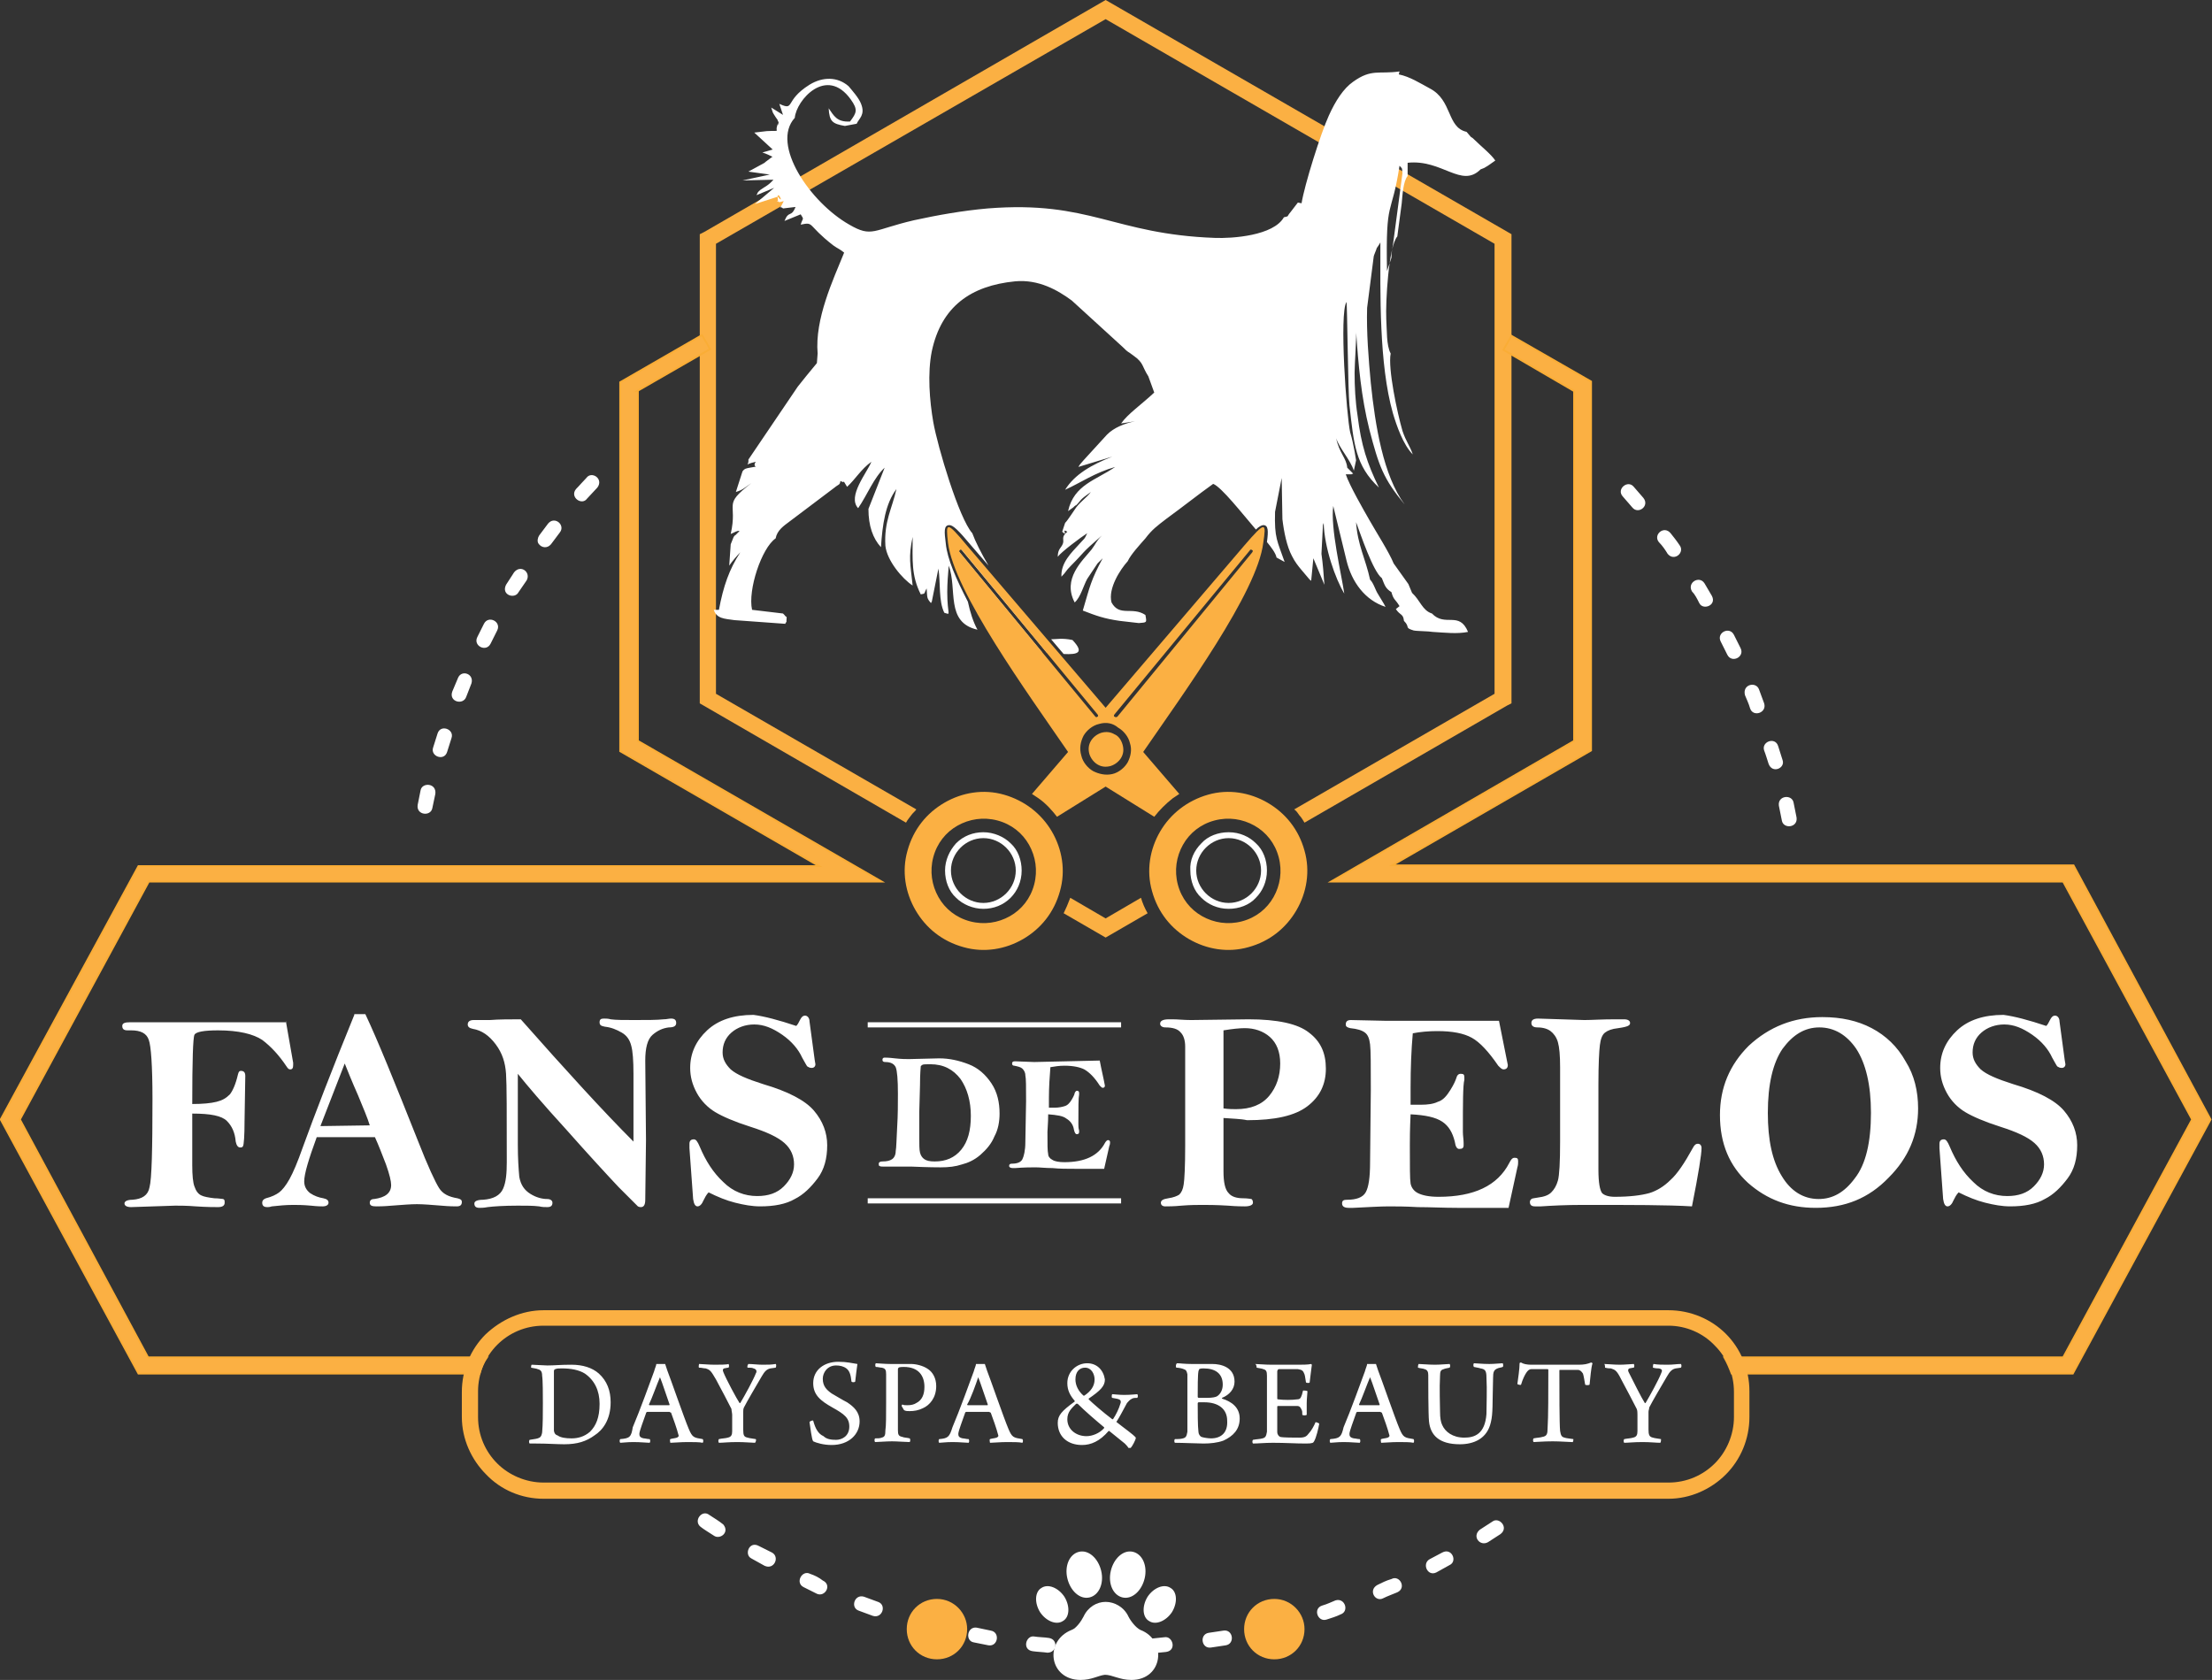
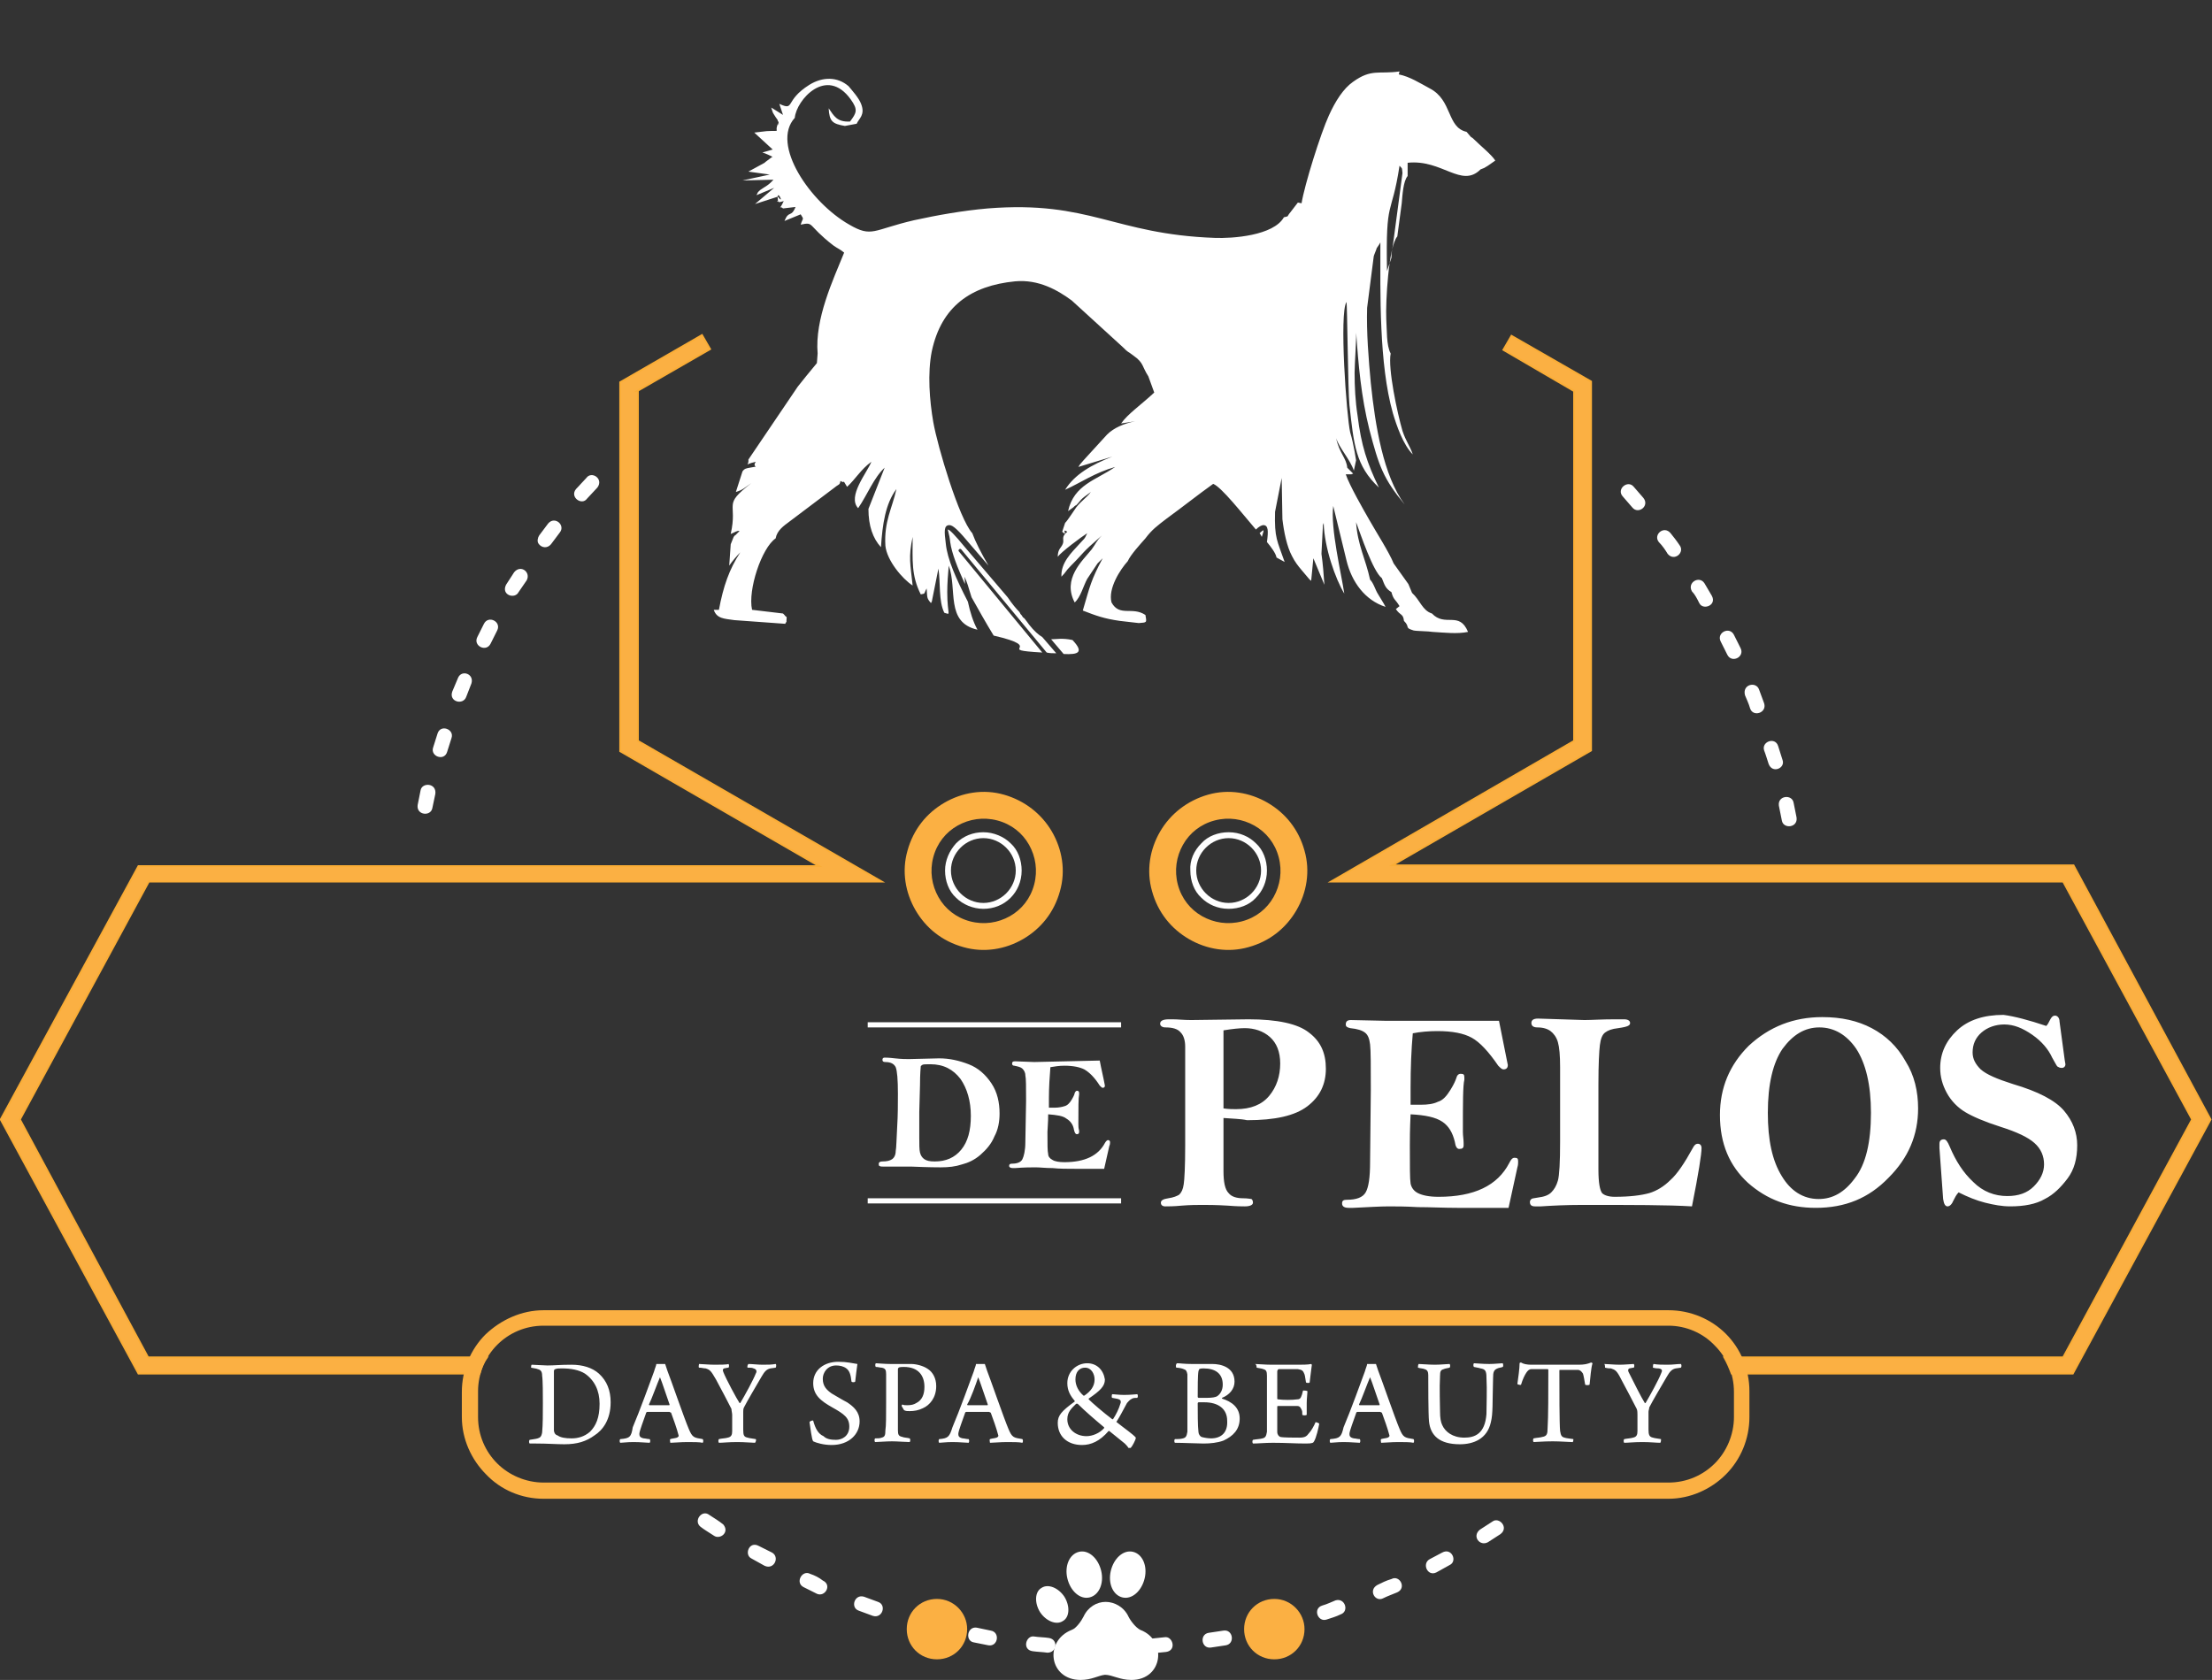
<svg xmlns="http://www.w3.org/2000/svg" version="1.1" id="Capa_1" x="0px" y="0px" viewBox="0 0 300.3 228.1" style="enable-background:new 0 0 300.3 228.1;" xml:space="preserve">
  <rect x="0" y="0" width="300.3" height="228.1" fill="#333333" stroke="none" />
  <style type="text/css">
	.st0{fill-rule:evenodd;clip-rule:evenodd;}
	.st1{fill-rule:evenodd;clip-rule:evenodd;fill:#FBB043;}
	.st2{fill-rule:evenodd;clip-rule:evenodd;fill:#FBB043;stroke:#FAAD36;stroke-width:0.561;stroke-miterlimit:22.926;}
	.st3{fill-rule:evenodd;clip-rule:evenodd;fill:#FFFFFF;}
	.st4{fill:#FFFFFF;}
	.st5{fill-rule:evenodd;clip-rule:evenodd;fill:#FBB043;stroke:#FAAD36;stroke-width:0.281;stroke-miterlimit:22.926;}
	.st6{fill-rule:evenodd;clip-rule:evenodd;fill:#FBB043;stroke:#FAAD36;stroke-width:0.21;stroke-miterlimit:22.926;}
	.st7{fill-rule:evenodd;clip-rule:evenodd;fill:#FBB043;stroke:#FAAD36;stroke-width:0.251;stroke-miterlimit:22.926;}
</style>
  <g>
-     <path class="st1" d="M150.1,127.3l-5.7-3.3c0.3-0.6,0.6-1.3,0.9-2.1l4.8,2.8l4.8-2.8c0.2,0.7,0.5,1.4,0.9,2.1L150.1,127.3   L150.1,127.3z M123,111.7L95,95.5V31.8l0.6-0.3L150.1,0l55.1,31.8v63.7l-0.6,0.3l-27.5,15.9c-0.2-0.3-0.4-0.7-0.7-1   c-0.2-0.3-0.4-0.6-0.7-0.8l27.2-15.7V33.1L150.1,2.6L97.2,33.1v61.1l27.2,15.7c-0.2,0.3-0.5,0.5-0.7,0.8   C123.5,111,123.2,111.3,123,111.7z" />
    <path class="st7" d="M281.5,117.5H189l27-15.6V51.8l-10.8-6.2l-1.1,1.9l9.6,5.6v47.5l-33,19.1h99.4l17.5,32.3l-17.5,32.3h-46   c0.4,0.7,0.7,1.4,1,2.2h46.3l18.7-34.5L281.5,117.5L281.5,117.5z M86.5,53.1l9.9-5.7l-1.1-1.9l-11.1,6.4v50.1l27,15.6H18.8L0.1,152   l18.7,34.5h46.3c0.2-0.8,0.5-1.5,1-2.2h-46L2.7,152l17.5-32.3h99.5l-33.1-19.1V53.1z" />
    <g>
      <path class="st3" d="M146.7,228.1c-4.3,0-5-5.3-1.2-6.8c0.6-0.2,1.3-1.2,1.6-1.8c0.6-1.3,1.8-2,3-2c1.2,0,2.5,0.7,3.1,2    c0.3,0.6,1,1.5,1.6,1.8c3.7,1.4,3.1,6.8-1.2,6.8c-1.6,0-2.6-0.7-3.6-0.7C149.1,227.5,148.2,228.1,146.7,228.1z" />
      <path class="st3" d="M146.5,210.7c1.3-0.3,2.6,0.9,3,2.6c0.4,1.7-0.3,3.3-1.6,3.6c-1.3,0.3-2.6-0.9-3-2.6    C144.5,212.6,145.2,211,146.5,210.7z" />
      <path class="st3" d="M153.8,210.7c-1.3-0.3-2.6,0.9-3,2.6c-0.4,1.7,0.3,3.3,1.6,3.6c1.3,0.3,2.6-0.9,3-2.6    C155.8,212.6,155.1,211,153.8,210.7z" />
      <path class="st3" d="M141.4,215.6c0.9-0.6,2.3,0,3.1,1.2c0.8,1.3,0.7,2.8-0.2,3.3c-0.9,0.6-2.3,0-3.1-1.2    C140.4,217.6,140.5,216.1,141.4,215.6z" />
-       <path class="st3" d="M158.9,215.6c-0.9-0.6-2.3,0-3.1,1.2c-0.8,1.3-0.7,2.8,0.2,3.3c0.9,0.6,2.3,0,3.1-1.2    C159.9,217.6,159.8,216.1,158.9,215.6z" />
    </g>
    <path class="st3" d="M81.1,66.2c0.9-1.2-0.8-2.3-1.5-1.3c-0.5,0.5-0.9,1-1.4,1.5c-0.9,1.1,0.8,2.3,1.5,1.3L81.1,66.2L81.1,66.2z    M76,72.3c0.8-1-0.7-2.3-1.6-1.2l-1.2,1.6c-0.2,0.3-0.3,0.8-0.1,1.1c0.4,0.6,1.2,0.7,1.7,0.1L76,72.3L76,72.3z M71.5,78.8   c0.6-1.1-0.8-2.2-1.7-1.1l-1.1,1.7c-0.7,1.4,1.2,2,1.7,1L71.5,78.8L71.5,78.8z M67.5,85.6c0.6-1.2-1.2-2.1-1.8-0.9l-0.9,1.8   c-0.6,1.2,1.2,2.1,1.8,0.9L67.5,85.6L67.5,85.6z M64,92.8c0.4-1.3-1.3-1.9-1.8-0.8l-0.8,1.9c-0.5,1.4,1.5,1.9,1.9,0.7L64,92.8   L64,92.8z M61.3,100.2c0.4-1.2-1.5-1.9-1.9-0.6c-0.2,0.6-0.4,1.3-0.6,1.9c-0.4,1.2,1.5,1.9,1.9,0.6L61.3,100.2L61.3,100.2z    M59.1,107.8c0.2-1.5-1.8-1.6-2-0.5l-0.4,2c-0.2,1.4,1.8,1.6,2,0.4L59.1,107.8L59.1,107.8z M96.3,205.7c-1-0.8-2.2,0.8-1.2,1.6   c0.5,0.4,1.2,0.8,1.8,1.2c0.8,0.6,2.2-0.4,1.3-1.5C97.6,206.5,96.9,206.1,96.3,205.7L96.3,205.7z M103,209.9c-1.3-0.7-2,1.2-1,1.7   l1.8,1c1.3,0.6,2.1-1.2,1-1.8L103,209.9L103,209.9z M110,213.7c-1.1-0.6-2.1,1.2-0.9,1.8l1.8,0.9c1.1,0.5,2.1-1.2,0.8-1.8   C111.2,214.2,110.6,213.9,110,213.7L110,213.7z M117.3,216.8c-1.3-0.4-1.9,1.5-0.7,1.9c0.6,0.2,1.3,0.5,1.9,0.7   c1.3,0.4,1.9-1.5,0.7-1.9L117.3,216.8L117.3,216.8z M124.8,219.2c-1.1-0.4-1.9,1.5-0.5,1.9l2,0.5c1.1,0.4,1.9-1.5,0.5-1.9   L124.8,219.2L124.8,219.2z M132.6,221c-1.3-0.2-1.6,1.8-0.4,2l2,0.4c1.3,0.2,1.6-1.8,0.3-2L132.6,221L132.6,221z M140.4,222.2   c-1.1-0.2-1.7,1.8-0.2,2c0.7,0.1,1.3,0.1,2,0.2c1.3,0,1.5-1.8,0.2-2C141.8,222.3,141,222.3,140.4,222.2L140.4,222.2z M148.3,222.7   c-1.4,0-1.3,2,0,2l2,0c1.3,0,1.3-2,0-2L148.3,222.7L148.3,222.7z M156.2,222.5c-1.1,0-1.4,2,0.1,2l2-0.2c1.5-0.2,0.9-2.2-0.2-2   L156.2,222.5L156.2,222.5z M164.1,221.7c-1.3,0.2-1,2.2,0.3,2l2-0.3c1.3-0.2,1-2.2-0.3-2L164.1,221.7L164.1,221.7z M171.9,220.1   c-1.4,0.5-0.6,2.3,0.5,1.9l2-0.5c1.4-0.5,0.6-2.3-0.5-1.9L171.9,220.1L171.9,220.1z M179.5,218c-1.3,0.4-0.6,2.3,0.6,1.9   c0.6-0.2,1.3-0.4,1.9-0.7c1.2-0.4,0.6-2.3-0.7-1.9C180.8,217.5,180.2,217.8,179.5,218L179.5,218z M187,215.2   c-1.3,0.7-0.3,2.4,0.8,1.8c0.6-0.3,1.2-0.5,1.9-0.8c1.3-0.6,0.3-2.4-0.8-1.8C188.2,214.6,187.6,214.9,187,215.2L187,215.2z    M194.1,211.7c-1.1,0.6-0.3,2.4,0.9,1.8l1.8-1c1.1-0.5,0.3-2.4-1-1.7L194.1,211.7L194.1,211.7z M200.9,207.7   c-1.1,0.9,0,2.3,1.1,1.7c0.6-0.4,1.1-0.7,1.7-1.1c1.2-0.9-0.2-2.4-1.1-1.7C202,207,201.5,207.3,200.9,207.7L200.9,207.7z    M241.9,111.4c0.2,1.2,2.2,1,2-0.4l-0.4-2c-0.2-1.2-2.2-1-2,0.4L241.9,111.4L241.9,111.4z M240.1,103.7c0.5,1.4,2.3,0.6,1.9-0.5   c-0.2-0.6-0.4-1.3-0.6-1.9c-0.4-1.3-2.3-0.6-1.9,0.6C239.7,102.4,239.9,103.1,240.1,103.7L240.1,103.7z M237.6,96.2   c0.4,1.2,2.3,0.6,1.9-0.7l-0.7-1.9c-0.4-1.1-2.3-0.7-1.9,0.8C237.1,94.9,237.4,95.5,237.6,96.2L237.6,96.2z M234.5,88.9   c0.6,1.2,2.4,0.3,1.8-0.9c-0.3-0.6-0.6-1.2-0.9-1.8c-0.6-1.2-2.4-0.3-1.8,0.9L234.5,88.9L234.5,88.9z M230.7,81.9   c0.5,1,2.4,0.3,1.7-1l-1-1.7c-0.7-1.1-2.4-0.1-1.7,1.1C230.1,80.7,230.4,81.3,230.7,81.9L230.7,81.9z M226.4,75.2   c0.9,1.1,2.4-0.2,1.6-1.2c-0.4-0.6-0.8-1.1-1.2-1.6c-0.9-1.1-2.4,0.2-1.6,1.2C225.7,74.1,226.1,74.7,226.4,75.2L226.4,75.2z    M221.6,68.9c0.8,1,2.4-0.2,1.5-1.3l-1.3-1.5c-0.8-1-2.4,0.3-1.5,1.3L221.6,68.9z" />
    <path class="st1" d="M73.8,177.9h152.7c3,0,5.8,1.2,7.8,3.2c2,2,3.2,4.8,3.2,7.8v3.5c0,3-1.2,5.8-3.2,7.8c-2,2-4.8,3.3-7.8,3.3   H73.8c-3,0-5.8-1.2-7.8-3.3c-2-2-3.3-4.8-3.3-7.8V189c0-3,1.2-5.8,3.2-7.8C68,179.2,70.8,177.9,73.8,177.9L73.8,177.9z M226.5,180   H73.8c-2.5,0-4.7,1-6.3,2.6c-1.6,1.6-2.6,3.9-2.6,6.3v3.5c0,2.5,1,4.7,2.6,6.3c1.6,1.6,3.9,2.6,6.3,2.6h152.7c2.5,0,4.7-1,6.3-2.6   c1.6-1.6,2.6-3.9,2.6-6.3V189c0-2.5-1-4.7-2.6-6.3C231.2,181,228.9,180,226.5,180z" />
    <path class="st3" d="M72.1,185.7c0.4,0.1,0.7,0.1,0.9,0.2c0.4,0.1,0.6,0.3,0.6,0.9c0.1,0.6,0.1,2.6,0.1,3.7c0,1.5,0,2.9-0.1,4   c-0.1,0.6-0.3,0.7-0.6,0.8c-0.3,0.1-0.6,0.1-1.1,0.2c-0.1,0.1-0.1,0.4,0,0.5h0.9c1.5,0,2.8,0.1,3.8,0.1c1.8,0,3-0.4,4.1-1.2   c1.1-0.7,2.2-2.1,2.2-4.5c0-1.6-0.5-2.9-1.6-3.9c-0.9-0.8-2.2-1.2-3.7-1.2c-1.6,0-2.3,0.1-3.3,0.1c-0.5,0-1.7-0.1-2.1-0.1   C72.1,185.3,72.1,185.6,72.1,185.7L72.1,185.7z M75.2,194.2c0-0.4,0-2.3,0-3.8c0-1.4,0-3.8,0-4.2c0-0.2,0.1-0.3,0.2-0.3   c0.2-0.1,0.5-0.1,0.9-0.1c1.2,0,2.3,0.2,3.1,0.7c1.3,0.9,2,2.3,2,4.1c0,1.9-0.5,3-1.3,3.8c-0.8,0.7-1.7,0.9-2.5,0.9   c-0.8,0-1.5-0.1-1.9-0.4C75.3,194.8,75.2,194.4,75.2,194.2L75.2,194.2z M84.2,195.4c-0.1,0.1-0.1,0.4,0,0.5c0.3,0,0.9-0.1,1.8-0.1   c1,0,1.8,0.1,2.2,0.1c0.1-0.1,0.1-0.4,0-0.5c-0.3,0-0.6-0.1-0.8-0.1c-0.5-0.1-0.6-0.3-0.6-0.6c0-0.4,0.6-1.9,0.9-2.8   c0-0.1,0.1-0.2,0.2-0.2h3c0,0,0.1,0.1,0.2,0.1c0.3,0.8,0.8,2.2,1,3c0.1,0.2,0,0.3-0.2,0.4c-0.3,0.1-0.6,0.1-0.9,0.2   c-0.1,0.1,0,0.4,0,0.5c0.4,0,1.4-0.1,2.3-0.1c0.8,0,1.7,0,2.1,0.1c0.1-0.1,0.1-0.4,0-0.5c-1.2-0.2-1.4-0.2-1.9-1.4   c-0.6-1.4-2.5-6.9-2.9-7.9c-0.1-0.3-0.2-0.6-0.3-0.9c-0.1,0-0.2,0-0.6,0c-0.3,0-0.5,0-0.6,0c0,0.2-0.2,0.6-0.3,1   c-0.4,1.1-2,5.5-2.9,7.6C85.7,195.1,85.5,195.3,84.2,195.4L84.2,195.4z M89.6,187c0.3,0.7,0.9,2.6,1.3,3.7c0,0.1,0,0.1-0.1,0.1   c-0.2,0-0.7,0-1.2,0c-0.7,0-1.2,0-1.4,0c-0.1,0-0.1-0.1-0.1-0.1C88.5,189.9,89.2,187.9,89.6,187C89.5,187,89.6,187,89.6,187   L89.6,187z M94.9,185.7c-0.1-0.1,0-0.4,0-0.5c0.4,0,1.3,0.1,2.1,0.1c0.6,0,1.7,0,1.9-0.1c0.1,0.1,0.1,0.4,0,0.5   c-0.2,0-0.5,0.1-0.6,0.1c-0.2,0.1-0.2,0.2-0.1,0.5c0.4,1,1.8,3.6,2.2,4.2c0,0,0.1,0,0.1,0c0.6-1,1.8-3.2,2.1-4   c0.2-0.3,0.1-0.6-0.3-0.7c-0.2-0.1-0.4-0.1-0.8-0.1c-0.1-0.1,0-0.4,0.1-0.5c0.5,0,1.3,0.1,1.9,0.1c0.8,0,1.2,0,1.8-0.1   c0.1,0,0.1,0.4,0,0.5l-0.7,0.1c-0.5,0.1-0.8,0.4-1.2,1.1c-0.7,1.2-2,3.4-2.4,4.2c-0.1,0.2-0.1,0.4-0.1,0.6c0,0.7,0,1.5,0,2.4   c0,0.8,0.1,1,0.6,1.1c0.3,0.1,0.6,0.1,1.1,0.2c0.1,0.1,0,0.4-0.1,0.5c-0.4,0-1.4-0.1-2.4-0.1c-1.2,0-2,0.1-2.5,0.1   c-0.1-0.1-0.1-0.4,0-0.5c0.4-0.1,0.9-0.1,1.2-0.2c0.5-0.1,0.6-0.4,0.6-0.9c0-0.8,0-1.5,0-2.2c0-0.2-0.1-0.6-0.1-0.8   c-0.4-0.8-1.4-2.7-2.1-4c-0.7-1.2-0.8-1.3-1.4-1.5C95.5,185.8,95.3,185.7,94.9,185.7L94.9,185.7z M110.4,192.9   c-0.1-0.1-0.5,0.1-0.5,0.2c0.1,0.6,0.3,2.4,0.5,2.6c0.4,0.2,1.4,0.5,2.5,0.5c2.4,0,3.8-1.5,3.8-3.2c0-1.3-0.8-2-1.7-2.6   c-0.6-0.3-1.4-0.8-2.1-1.2c-0.7-0.5-1.2-1-1.2-2c0-0.8,0.6-1.8,1.8-1.8c0.5,0,1,0.1,1.4,0.4c0.4,0.3,0.6,0.8,0.7,1.8   c0.1,0.1,0.4,0.1,0.5,0c0.1-0.8,0.2-1.8,0.3-2.4c-0.7-0.1-1.4-0.3-2.6-0.3c-1.9,0-3.4,1.1-3.4,2.9c0,1.6,1,2.4,2.6,3.3   c1.6,0.9,2.3,1.4,2.3,2.6c0,1.3-1,1.8-1.8,1.8c-0.7,0-1.3-0.1-1.7-0.5C111.1,194.7,110.7,194,110.4,192.9L110.4,192.9z    M122.8,191.5c0.2,0.1,0.4,0.1,0.7,0.1c0.6,0,1.2-0.1,1.8-0.4c0.9-0.4,1.8-1.4,1.8-3c0-1.1-0.5-1.9-1.1-2.3   c-0.7-0.5-1.7-0.7-2.3-0.7c-1,0-1.8,0-2.8,0c-0.8,0-1.8-0.1-2-0.1c-0.1,0.1-0.1,0.4,0,0.5c0.3,0,0.6,0.1,0.8,0.1   c0.5,0.1,0.6,0.3,0.6,0.9c0,0.5,0,1.7,0,3.7c0,1.9,0,3.3-0.1,3.9c0,0.7-0.1,0.9-0.5,1c-0.2,0.1-0.6,0.1-0.9,0.1   c-0.1,0.1-0.1,0.4,0,0.5c0.4,0,1.5-0.1,2.3-0.1c0.7,0,1.9,0.1,2.4,0.1c0.1-0.1,0.1-0.4,0-0.5c-0.4-0.1-0.8-0.1-1-0.2   c-0.5-0.1-0.6-0.3-0.6-0.9c0-0.9,0-2.2,0-4.2c0-2.8,0-3.7,0-4.1c0-0.1,0.1-0.2,0.1-0.2c0.1-0.1,0.6-0.1,0.7-0.1   c2,0,2.8,1.2,2.8,2.7c0,1-0.3,1.8-1.1,2.2c-0.3,0.2-0.7,0.3-1.2,0.3c-0.3,0-0.5,0-0.7-0.1c0,0-0.1,0.1-0.1,0.2   C122.6,191.2,122.7,191.5,122.8,191.5L122.8,191.5z M127.5,195.4c-0.1,0.1-0.1,0.4,0,0.5c0.3,0,0.9-0.1,1.8-0.1   c1,0,1.8,0.1,2.2,0.1c0.1-0.1,0.1-0.4,0-0.5c-0.3,0-0.6-0.1-0.8-0.1c-0.5-0.1-0.6-0.3-0.6-0.6c0-0.4,0.6-1.9,0.9-2.8   c0-0.1,0.1-0.2,0.2-0.2h3.1c0,0,0.1,0.1,0.2,0.1c0.3,0.8,0.8,2.2,1,3c0.1,0.2,0,0.3-0.2,0.4c-0.3,0.1-0.6,0.1-0.9,0.2   c-0.1,0.1,0,0.4,0,0.5c0.4,0,1.4-0.1,2.3-0.1c0.8,0,1.7,0,2.1,0.1c0.1-0.1,0.1-0.4,0-0.5c-1.2-0.2-1.4-0.2-1.9-1.4   c-0.6-1.4-2.5-6.9-2.9-7.9c-0.1-0.3-0.2-0.6-0.3-0.9c-0.1,0-0.2,0-0.6,0c-0.3,0-0.5,0-0.6,0c0,0.2-0.2,0.6-0.3,1   c-0.4,1.1-2,5.5-2.9,7.6C128.9,195.1,128.7,195.3,127.5,195.4L127.5,195.4z M132.8,187c0.3,0.7,0.9,2.6,1.3,3.7   c0,0.1,0,0.1-0.1,0.1c-0.2,0-0.7,0-1.2,0c-0.7,0-1.2,0-1.4,0c-0.1,0-0.1-0.1-0.1-0.1C131.8,189.9,132.5,187.9,132.8,187   C132.8,187,132.8,187,132.8,187L132.8,187z M147.6,185.1c-1.4,0-2.7,1.1-2.7,2.7c0,1,0.4,1.7,1,2.4c0,0,0,0.1,0,0.1   c-1.8,1.3-2.3,1.9-2.3,2.9c0,1.8,1.3,3,3.3,3c1.2,0,2.4-0.5,3.6-1.9c0,0,0.1,0,0.1,0l2.1,1.7c0.1,0.1,0.4,0.4,0.5,0.6   c0,0,0.2,0,0.3,0c0.2-0.2,0.7-1.1,0.7-1.4c-0.3-0.4-1.6-1.3-2.6-2.1c0,0-0.1-0.1,0-0.1c0.4-0.6,0.8-1.4,1.4-2.5   c0.2-0.2,0.3-0.4,0.7-0.6c0.2-0.1,0.4-0.1,0.7-0.1c0.1-0.1,0.1-0.4,0-0.5c-0.2,0-0.8,0.1-1.8,0.1c-0.7,0-1.4-0.1-1.6-0.1   c-0.1,0.1-0.1,0.5,0,0.5c0.4,0.1,0.7,0.1,0.9,0.2c0.3,0.1,0.3,0.4,0.2,0.6c-0.2,0.7-0.6,1.5-1,2.1c0,0-0.1,0-0.1,0   c-1.2-0.9-2.7-2.2-3.2-2.7c0,0,0-0.1,0-0.1c1.6-1.1,2.2-1.7,2.2-2.6C149.8,186,148.9,185.1,147.6,185.1L147.6,185.1z M146.3,190.6   c1,1,2.4,2.2,3.6,3.2c0,0,0,0.1,0,0.1c-0.6,0.7-1.6,1.1-2.4,1.1c-1.4,0-2.6-0.9-2.6-2.3c0-1,0.6-1.5,1.2-2.1   C146.2,190.6,146.3,190.6,146.3,190.6L146.3,190.6z M147.3,185.7c0.9,0,1.3,0.9,1.3,1.6c0,0.9-0.5,1.6-1.4,2.2c0,0-0.1,0-0.1,0   c-0.7-0.6-1.1-1.4-1.1-2.2C146,186.2,146.6,185.7,147.3,185.7L147.3,185.7z M159.7,185.7c0.3,0,0.8,0.1,1,0.2   c0.3,0.1,0.4,0.2,0.5,0.7c0,0.6,0,1.8,0,3.9c0,1.8,0,3.4,0,3.9c-0.1,0.6-0.2,0.8-0.6,0.9c-0.3,0.1-0.8,0.1-1.1,0.1   c-0.1,0.1-0.1,0.4,0,0.5c1.1,0,3.2,0.1,3.9,0.1c0.9,0,1.9-0.1,2.7-0.4c1.3-0.6,2.2-1.5,2.2-3c0-1.5-1.1-2.3-2.4-2.7   c0,0,0-0.1,0-0.1c1-0.4,1.7-1.2,1.7-2.2c0-2-1.9-2.4-3-2.4c-1.1,0-1.8,0-2.8,0c-1,0-1.6-0.1-2-0.1   C159.6,185.2,159.6,185.6,159.7,185.7L159.7,185.7z M163.4,185.8c1.6,0,2.6,0.7,2.6,2.2c0,0.7-0.3,1.3-0.8,1.6   c-0.2,0.1-0.6,0.2-1.4,0.2c-0.5,0-0.9,0-1.1,0c0,0-0.1-0.1-0.1-0.1c0-1.2,0-3,0.1-3.5c0-0.1,0.1-0.2,0.1-0.3   C163,185.8,163.2,185.8,163.4,185.8L163.4,185.8z M164.4,195.3c-0.4,0-1-0.1-1.3-0.2c-0.2-0.1-0.4-0.4-0.4-0.7   c-0.1-0.7-0.1-2.8-0.1-3.9c0,0,0.1-0.1,0.1-0.1c0.1,0,0.6,0,0.8,0c1.9,0,3.1,0.9,3.1,2.5C166.7,194.5,165.8,195.3,164.4,195.3   L164.4,195.3z M170.6,185.7c0.4,0.1,0.7,0.1,0.9,0.2c0.4,0.1,0.5,0.3,0.5,0.9c0,0.3,0,1.8,0,3.4c0,1.9,0,3.8,0,4.2   c-0.1,0.6-0.2,0.8-0.6,0.9c-0.3,0.1-0.8,0.1-1.3,0.2c-0.1,0.1-0.1,0.4,0,0.5c0.7,0,1.6-0.1,2.7-0.1c1.8,0,3,0.1,4.5,0.1   c0.9,0,1-0.1,1.1-0.3c0.3-0.5,0.6-1.8,0.7-2.4c-0.1-0.1-0.4-0.2-0.5-0.2c-0.2,0.5-0.6,1.2-0.9,1.5c-0.3,0.4-0.5,0.6-1.3,0.6   c-0.7,0-2.2,0-2.6-0.1c-0.2-0.1-0.4-0.3-0.4-0.7c0-0.8,0-2.7,0-3.4c0-0.1,0.1-0.1,0.1-0.1c0.6,0,2.1,0,2.6,0c0.4,0,0.5,0.3,0.6,0.5   c0.1,0.2,0.1,0.3,0.1,0.7c0.1,0.1,0.5,0.1,0.6,0c0-0.4,0-0.9,0-1.6c0-0.6,0.1-1.3,0.1-1.6c-0.1-0.1-0.5-0.1-0.6-0.1   c-0.1,0.3-0.1,0.5-0.2,0.7c-0.1,0.3-0.2,0.5-0.6,0.5c-0.6,0.1-1.9,0.1-2.6,0c-0.1,0-0.1-0.1-0.1-0.1c0-0.8,0-2.7,0-3.7   c0-0.1,0.1-0.3,0.2-0.3c0.2,0,2.3,0,2.6,0c0.6,0.1,0.7,0.2,0.9,0.7c0.1,0.3,0.1,0.6,0.2,1.1c0.1,0.1,0.5,0.1,0.5,0   c0.1-0.7,0.2-1.8,0.3-2.4c0,0-0.1-0.1-0.1-0.1c-0.4,0.1-1.3,0.1-1.9,0.1h-3.4c-1,0-1.9-0.1-2.3-0.1   C170.6,185.3,170.6,185.6,170.6,185.7L170.6,185.7z M180.6,195.4c-0.1,0.1-0.1,0.4,0,0.5c0.3,0,0.9-0.1,1.8-0.1   c1,0,1.8,0.1,2.2,0.1c0.1-0.1,0.1-0.4,0-0.5c-0.3,0-0.6-0.1-0.8-0.1c-0.5-0.1-0.6-0.3-0.6-0.6c0-0.4,0.6-1.9,0.9-2.8   c0-0.1,0.1-0.2,0.2-0.2h3.1c0,0,0.1,0.1,0.2,0.1c0.3,0.8,0.8,2.2,1,3c0.1,0.2,0,0.3-0.2,0.4c-0.3,0.1-0.6,0.1-0.9,0.2   c-0.1,0.1,0,0.4,0,0.5c0.4,0,1.4-0.1,2.3-0.1c0.8,0,1.7,0,2.1,0.1c0.1-0.1,0.1-0.4,0-0.5c-1.2-0.2-1.4-0.2-1.9-1.4   c-0.6-1.4-2.5-6.9-2.9-7.9c-0.1-0.3-0.2-0.6-0.3-0.9c-0.1,0-0.2,0-0.6,0c-0.3,0-0.5,0-0.6,0c0,0.2-0.2,0.6-0.3,1   c-0.4,1.1-2,5.5-2.9,7.6C182.1,195.1,181.9,195.3,180.6,195.4L180.6,195.4z M186,187c0.3,0.7,0.9,2.6,1.3,3.7c0,0.1,0,0.1-0.1,0.1   c-0.2,0-0.7,0-1.2,0c-0.7,0-1.2,0-1.4,0c-0.1,0-0.1-0.1-0.1-0.1C184.9,189.9,185.6,187.9,186,187C186,187,186,187,186,187L186,187z    M192.5,185.7c0.3,0.1,0.7,0.1,0.9,0.2c0.4,0.1,0.5,0.4,0.5,0.8c0,0.9,0,5.3,0.1,6.3c0.2,1.9,1.4,3.1,4.2,3.1c1.8,0,3.7-0.7,4.2-3   c0.3-1.2,0.2-2.5,0.3-6c0-0.8,0.1-1.1,0.6-1.3c0.2-0.1,0.5-0.1,0.7-0.2c0.1,0,0.1-0.4,0-0.5c-0.3,0-1.1,0.1-1.8,0.1   c-1,0-1.8-0.1-2.1-0.1c-0.1,0.1-0.1,0.4,0,0.5c0.4,0.1,0.6,0.1,0.9,0.2c0.6,0.1,0.8,0.3,0.8,1.2c0.1,1.8,0,3.7,0,5   c-0.2,2.7-1.6,3.2-3,3.2c-1.6,0-2.6-0.8-3-1.7c-0.2-0.4-0.3-1-0.3-1.8c0-0.9-0.1-3.2,0-4.9c0-0.6,0.1-0.8,0.5-0.9   c0.2-0.1,0.4-0.1,0.8-0.2c0.1-0.1,0.1-0.4,0-0.5c-0.4,0-1.2,0.1-2,0.1c-0.8,0-1.9-0.1-2.2-0.1C192.5,185.3,192.5,185.6,192.5,185.7   L192.5,185.7z M213.6,195.4c-0.6-0.1-0.9-0.1-1.2-0.2c-0.4-0.1-0.5-0.3-0.6-0.9c-0.1-0.9-0.1-5.7-0.1-8.2c0-0.1,0-0.1,0.1-0.1   c0.4,0,1.6,0,2.4,0c0.3,0,0.5,0.2,0.7,0.5c0.1,0.3,0.2,0.9,0.3,1.5c0.1,0.1,0.5,0.1,0.6,0c0.1-0.9,0.2-2.3,0.4-2.9   c0,0-0.1-0.1-0.2-0.1c-0.5,0.2-0.9,0.3-1.7,0.3h-6.4c-0.6,0-1.1-0.1-1.4-0.3c0,0-0.2,0-0.2,0.1c0,0.7-0.2,2.1-0.3,2.8   c0,0.1,0.5,0.2,0.5,0.1c0.2-0.7,0.5-1.3,0.7-1.6c0.2-0.3,0.4-0.5,0.7-0.5c0.7,0,1.9,0,2.2,0c0.1,0,0.1,0.1,0.1,0.1   c0,2.9,0,6.5-0.1,7.9c0,0.8-0.1,1.1-0.7,1.2c-0.3,0.1-0.7,0.1-1.2,0.2c-0.1,0.1-0.1,0.4,0,0.5c0.4,0,1.3-0.1,2.6-0.1   c1.1,0,2.1,0.1,2.6,0.1C213.6,195.9,213.6,195.5,213.6,195.4L213.6,195.4z M217.9,185.7c0.4,0.1,0.6,0.1,0.8,0.1   c0.6,0.2,0.8,0.3,1.4,1.5c0.7,1.3,1.7,3.2,2.1,4c0.1,0.2,0.1,0.6,0.1,0.8c0,0.7,0,1.4,0,2.2c0,0.5-0.1,0.8-0.6,0.9   c-0.3,0.1-0.7,0.1-1.2,0.2c-0.1,0.1-0.1,0.4,0,0.5c0.5,0,1.3-0.1,2.5-0.1c1,0,1.9,0.1,2.4,0.1c0.1-0.1,0.1-0.4,0.1-0.5   c-0.5-0.1-0.8-0.1-1.1-0.2c-0.5-0.1-0.6-0.4-0.6-1.1c0-0.9,0-1.7,0-2.4c0-0.2,0.1-0.4,0.1-0.6c0.4-0.8,1.7-3,2.4-4.2   c0.4-0.7,0.7-1,1.2-1.1l0.7-0.1c0.1-0.1,0.1-0.4,0-0.5c-0.6,0-1,0.1-1.8,0.1c-0.6,0-1.4,0-1.9-0.1c-0.1,0-0.1,0.4-0.1,0.5   c0.4,0.1,0.6,0.1,0.8,0.1c0.5,0.1,0.5,0.3,0.3,0.7c-0.3,0.8-1.5,3-2.1,4c0,0-0.1,0-0.1,0c-0.4-0.6-1.7-3.2-2.2-4.2   c-0.1-0.2-0.1-0.4,0.1-0.5c0.1,0,0.4-0.1,0.6-0.1c0.1-0.1,0.1-0.4,0-0.5c-0.2,0-1.3,0.1-1.9,0.1c-0.8,0-1.7-0.1-2.1-0.1   C217.9,185.3,217.9,185.6,217.9,185.7z" />
    <g>
      <path class="st1" d="M131.3,221.2c0,2.3-1.8,4.1-4.1,4.1c-2.3,0-4.1-1.8-4.1-4.1c0-2.3,1.8-4.1,4.1-4.1    C129.5,217.1,131.3,219,131.3,221.2z" />
      <path class="st1" d="M177.1,221.2c0,2.3-1.8,4.1-4.1,4.1c-2.3,0-4.1-1.8-4.1-4.1c0-2.3,1.8-4.1,4.1-4.1    C175.3,217.1,177.1,219,177.1,221.2z" />
    </g>
    <path class="st3" d="M188.3,36.8c-0.2-10.2,0.6-7.1,1.7-14.3c0.4,0.5,0.3,0.1,0.4,1l-1.3,9.8c-0.1,0.5-0.2,1.1-0.2,1.7L188.3,36.8   L188.3,36.8z M182.8,76.1c0.7,2.9,2.5,5.4,5.3,6.3c-0.3-0.6-0.6-1-1-1.7c-0.4-0.6-0.6-1.5-1.1-2c-0.6-2.8-1.7-4.7-1.9-7.8   c0.6,1.6,2.3,6.7,3.5,7.6c0.4,1,0.5,1.4,1.3,1.9c0.3,1.1,0.5,0.9,1.1,1.9l-0.5,0.4c0.6,0.9,1,0.6,1.1,1.6c0.9,0.9,0,0.9,1.3,1.3   c0.4,0.1,2.1,0.1,2.6,0.2c1.7,0.1,3.3,0.3,4.8,0c-1.2-2.9-3.1-0.6-4.9-2.5c-1.3-0.4-1.6-1.8-2.7-2.8l-0.5-1.2l-2-2.8   c-0.6-1.5-2.4-4.3-3.3-5.9c-0.8-1.4-2.7-4.7-3.2-6.2l0.4,0c0,0,0.1,0,0.1,0l0.3,0c0-0.1,0.1,0,0.2-0.1l-0.8-0.8   c-0.1-1.3-1.1-2-1.5-4c0.4,1.3,1.9,2.9,2.4,4.4l0.3-1.4c0-0.1-0.2-1.1-0.2-1.2c-0.2-1-0.3-1.6-0.6-2.6c-0.5-2.2-1.5-16.2-0.5-17.7   c0.1,0.1,0.2,12.1,0.4,14c0.6,5.3,0.8,8.2,4,11.2c-1.6-3.3-2.4-5.7-2.9-9.8c-0.3-1.9-0.4-3.9-0.4-5.8c0-1.1,0.3-5.3,0.2-5.7   c0.3,4.6,0.7,9,1.8,13.4c1.3,5,1.9,6.7,4.8,10.2c-2.9-3.9-4-10.7-4.6-16.5c-0.3-3.2-0.6-6.9-0.5-10.2l0.9-7c0-0.1,0.4-1,0.4-1.1   l0.4-0.6c0-0.1,0.1-0.1,0.1-0.2c0,6.9-0.2,16.5,1.7,23.2c0.5,1.7,1.4,4.3,2.7,5.6c-0.4-1.2-0.9-1.7-1.4-3.2   c-0.7-2.4-2-8.5-1.6-10.5c-0.6-1.1-0.5-3.2-0.6-4.7c-0.1-2.3,0.3-9.8,1.5-11.2l0.6-4.5c0.1-1.1,0.2-3,0.8-3.7l0-1.8   c4.7-0.5,7.3,3.5,9.9,0.9l0.5-0.2l0.5-0.3l1-0.7c-0.5-0.8-2-2-2.8-2.8c-0.3-0.3-0.2-0.2-0.5-0.4l-0.6-0.7c-2.7-0.6-1.9-4.3-5-5.9   c-1.3-0.7-2.7-1.6-4.2-1.9L190,9.7c-2.8,0.4-3.8-0.4-6.3,1.4c-1.3,0.9-2.4,2.6-3.3,4.6c-1.1,2.4-3.3,9.4-3.7,11.9l-0.5-0.1   c-0.4,0.5-0.7,0.9-1,1.3c-0.6,0.7-0.1,0.5-0.9,0.7c-1.4,2.5-7,2.9-9.4,2.8c-13.7-0.5-16.9-5.1-30.8-4c-3.4,0.3-6.8,0.9-10,1.6   c-5.6,1.3-5.7,2.4-8.8,0.6c-5.3-3-10.7-10.9-7.4-14.5c0.2-2.4,4.3-7.1,7.6-2.5c1,1.4,0.8,1.8-0.1,3c-1.8,0.1-2.2-0.8-2.9-1.8   c0.1,1.8,0.5,2.1,2.2,2.4l1.6-0.3c0.3-0.7,1.2-1.2,0.6-2.7c-0.3-0.8-1.2-1.8-1.7-2.4c-1.5-1.3-3.5-1.3-5.3-0.2   c-3.5,2.2-1.9,3.6-4.1,2.6l0.5,1.5l-1.6-1c0.3,0.9,0.1,0.5,0.6,1.3c0.5,0.7,0.2,0.3,0.3,0.6c0.2,1.5,0.1-1,0,0.3l-0.1,0.3   c-0.3,0.9,0.6,0.6-1.4,0.7l-1.7,0.2l2.5,2.3l-1.4,0.4c0.6,0.2,1,0.4,1.4,0.6c-0.1,0-0.2,0.1-0.2,0.1l-0.8,0.6c0,0-0.1,0.1-0.1,0.1   l-2.2,1.2l2.9,0.4l-3.7,0.8l4.2-0.1c-0.7,0.8-1.1,0.9-1.8,1.4c-0.4,0.4-0.2,0.1-0.5,0.7l2.4-1l-2.6,2.2l3.1-1c1,1.3-0.2-1.3,0,0.4   c0.1,0.6-0.4-0.1,0.1,0.3c0.1,0.1,0.3,0,0.7-0.1c-0.7,1.5-0.6,0.5-0.1,1l1.7-0.2c-0.6,1.5-0.9,0.4-1.5,1.9l2.2-0.9   c0.5,0.8,0.3,0.4,0,1.4c1.9-0.4,0.8,0,4.4,2.8c0.7,0.5,0.9,0.5,1.5,1c-1.5,3.7-4,9-3.6,13.7l-0.1,1.3l-1.4,1.7   c-0.4,0.5-0.8,1-1.2,1.5l-6.7,9.9c0.1,1-0.8,0.7,1,0.3c-0.6,0.9,0.8,0.5-0.8,0.8c-0.5,0.1-0.7,0.1-1,0.5l-0.9,2.8   c1-0.3,1.2-0.6,2.1-1.2c-4,3.1-1.8,2.5-2.8,6.9c0.5-0.2,0.9-0.5,1.2-0.4l-0.6,0.6c0-0.1-0.1,0.1-0.2,0.2l-0.4,1L99,76.8   c0.4-0.6,1.1-1.4,1.5-1.8c-1.5,2.3-2.3,4.6-2.9,7.8l-0.7,0c0.4,1.2,1.4,1.2,2.8,1.4l6.9,0.5c0.3-0.6,0.1,0.2,0.2-0.9   c-0.3-0.3-0.1,0-0.3-0.3c0,0-0.1-0.1-0.1-0.1c0,0-0.1-0.1-0.1-0.1l-4.2-0.5c-0.6-2.7,1.3-8.4,3.2-9.7c0.2-1.1,1.1-1.7,1.9-2.3   l6.1-4.6c0.6-0.5,0.7-0.3,0.8-0.9c0.8,0.5,0.1-0.5,0.9,0.8c1.1-1,1.9-2.4,3.3-3.4c-0.6,1.5-3.3,4.7-1.8,6.3   c1.3-1.9,2.1-4.1,3.6-5.5l-2.2,5.6c0,2.3,0.6,4,1.7,5.2c0.2-3.1,0.6-5.9,2.1-7.9c-0.6,2.7-1.7,4.4-1.5,7.7c0.2,2,2.3,4.5,3.7,5.4   c-0.3-2.9-0.6-3.8,0-6.6c0,3.2-0.2,5.2,1.1,7.8c0.7-0.1,0.4-0.1,0.8-0.8c0.1,1.3,0,1.3,0.6,2c0-0.1,0.1-0.2,0.1-0.2l0.9-4.5   c0.3,1.9,0,4.4,0.8,6c1,0.3,0.4,0.4,0.4-2.8c0-1.2,0.1-2.4,0.2-3.6c1.2,3.2-0.5,7.7,3.9,8.7c-0.6-1.1-1-2.4-1.3-3.8   c-1.6-3.1-2.8-5.8-3-7.9c-0.2-1.6-0.3-2.5,0.5-2.5c0.5,0,1.3,0.8,2.8,2.6l2.5,2.9c-1-1.7-1.8-3.3-2.2-4.4c-1.8-2-4.7-11.7-5.3-15.1   c-0.5-2.9-0.8-6.6-0.2-9.6c1.3-6.1,5.3-8.9,11.3-9.5c3.2-0.3,5.8,1.2,7.7,2.6l6.9,6.3c0.9,0.9,0.6,0.5,1.5,1.2c1.4,1,1.1,1.4,2,2.8   l0.8,2.2c-1.7,1.6-3.6,2.9-4.5,4.2l1.9-0.3c-1.5,0.3-2.9,0.9-3.8,1.8l-3.2,3.5c-0.4,0.5-0.4,0.4-0.7,0.9L151,62   c-2.8,1.1-5.1,2.4-6.4,4.5c2.2-1,4-2.3,6.8-3.1c-2.6,1.8-5.6,2.4-6.4,6l0.7-0.5c0.1-0.1,0.3-0.3,0.4-0.3c0.8-0.8,0.3-0.6,2-1.8   c-0.6,0.8-1.3,1.2-2,2.1c-0.3,0.4-1.1,1.7-1.5,2.1l-0.4,1.2c0.9,0.8-0.2-0.6,0.7,0c-0.9,0.7-0.4,1.1-0.6,1.6   c-0.2,0.6-0.7,0.7-0.7,1.8c0.4-0.6,3.2-2.7,4-3.2c-0.4,0.9-0.4,0.7-1.1,1.5c-1,1.1-2.5,2.5-2.4,4.4c0.7-0.7,0.5-0.7,1.3-1.5   c2-2,1.2-1.5,4.2-4.1c-0.8,0.8-0.8,1.1-1.4,1.9c-1.3,1.6-4,4-2.3,7.2c0.8-0.7,1.2-2.3,1.7-3.2l1.4-2.1c0,0,0.1-0.1,0.2-0.2l0.5-0.5   c-1.6,3-1.7,3.7-2.7,7.1c1.8,0.7,2.9,1.1,5,1.4l2.6,0.3c1.1-0.1,1.1,0,0.9-1.1c-1.8-1.2-3.5,0.3-4.6-1.7c-0.5-1.9,1.2-4.5,2.2-5.6   c0.4-0.9,1.7-2.3,2.4-3.1c0.9-1.2,1.6-1.7,2.9-2.7c2.2-1.6,4.2-3.2,6.3-4.7c1.1,0.4,4,4.1,5.8,6.2c0.4-0.4,0.8-0.6,1-0.6   c0.7,0,0.7,0.8,0.5,2.3c0.5,0.6,1.2,1.5,1.3,2.1l1.1,0.6c-1-2.9-1.4-3.2-1.3-6.8l0.9-4.6l0.1,5.6c0.2,1.7,0.6,3.7,1.3,5   c0.4,0.8,0.8,1.3,1.3,1.9l1.1,1.3c0.1,0.1,0.2,0.1,0.2,0.2l0.3-3.1l1.5,3.6c-0.1-1.4-0.2-2.8-0.4-4.2l0.2-3.9l-0.4,1.2l0.5-1.5   c0.1,3.4,1.6,7.6,2.8,9.6c-0.4-2.7-1.9-8.9-1.5-11.9L182.8,76.1L182.8,76.1z M131,79.3c-1-2.2-1.8-4.2-2-5.7   c-0.1-1.1-0.4-1.7-0.3-1.7c0.2,0,0.9,0.7,2.3,2.4l5.8,6.8c0.6,0.9,1.2,1.6,1.6,2c0.3,0.6,0.1,0.1,0.4,0.6c0.5,0.7-0.2-0.2,0.3,0.3   c0.3,0.4,0.4,0.5,0.6,0.8c0.7,0.9,1.3,1.4,1.8,1.7l1.9,2.2c-0.5,0-0.9,0-1.3-0.1l-11.6-14c-0.1-0.1-0.2-0.1-0.3,0   c-0.1,0.1-0.1,0.2,0,0.3l11.3,13.7c-6.8-0.4,0.8-0.6-6.6-2.3c-1.1-1.8-2.1-3.6-3-5.2c-0.4-1.2-0.6-2.2-1-2.8   C131,78.6,131,79,131,79.3L131,79.3z M144.4,88.8c2,0.1,2.8-0.2,1.2-1.9c-1.4-0.3-2.2-0.1-2.9-0.1L144.4,88.8L144.4,88.8z    M171,72.4c0.3-0.3,0.5-0.4,0.5-0.4c0.1,0,0,0.3-0.2,0.9C171.2,72.7,171.1,72.5,171,72.4z" />
-     <path class="st1" d="M131.3,74.1l18.8,22l18.8-22c3-3.5,3-3.1,2.6-0.4c-0.8,6.7-10.8,20.4-16.3,28.4l4.9,5.7   c-0.3,0.2-0.6,0.4-0.9,0.6c-0.9,0.7-1.8,1.6-2.5,2.5l-6.6-4.1l-6.6,4.1c-0.7-0.9-1.5-1.8-2.5-2.5c-0.3-0.2-0.6-0.4-0.9-0.6l4.9-5.7   c-5.5-8-15.5-21.8-16.3-28.4C128.4,71,128.4,70.6,131.3,74.1L131.3,74.1z M151.3,99.7c-0.5-0.3-1.1-0.4-1.8-0.2   c-0.6,0.2-1.1,0.6-1.4,1.1c-0.3,0.5-0.4,1.1-0.2,1.8c0.2,0.6,0.6,1.1,1.1,1.4c0.5,0.3,1.1,0.4,1.8,0.2c0.6-0.2,1.1-0.6,1.4-1.1   c0.3-0.5,0.4-1.1,0.2-1.8C152.2,100.4,151.8,99.9,151.3,99.7L151.3,99.7z M149,97L149,97l-18.4-22.3c-0.1-0.1-0.2-0.1-0.3,0   c-0.1,0.1-0.1,0.2,0,0.3l18.4,22.3c0.1,0.1,0.2,0.1,0.3,0C149.1,97.3,149.1,97.1,149,97L149,97z M151.7,97.3L151.7,97.3L170,75   c0.1-0.1,0.1-0.3,0-0.3c-0.1-0.1-0.3-0.1-0.3,0L151.3,97c-0.1,0.1-0.1,0.3,0,0.3C151.4,97.4,151.6,97.4,151.7,97.3L151.7,97.3z    M149.2,98.3L149.2,98.3c-0.9,0.2-1.7,0.9-2.1,1.6c-0.4,0.8-0.6,1.7-0.3,2.7c0.2,0.9,0.9,1.7,1.6,2.1c0.8,0.4,1.7,0.6,2.6,0.4   c0.9-0.2,1.7-0.9,2.1-1.6c0.4-0.8,0.6-1.7,0.3-2.6c-0.2-0.9-0.9-1.7-1.6-2.1C151.1,98.2,150.2,98,149.2,98.3z" />
    <path class="st1" d="M130,112.1c1.6-0.9,3.5-1.2,5.4-0.7c1.9,0.5,3.4,1.7,4.3,3.3c0.9,1.6,1.2,3.5,0.7,5.4   c-0.5,1.9-1.7,3.4-3.3,4.3c-1.6,0.9-3.5,1.2-5.4,0.7c-1.9-0.5-3.4-1.7-4.3-3.3c-0.9-1.6-1.2-3.5-0.7-5.4   C127.2,114.5,128.4,113,130,112.1L130,112.1z M136.3,107.9c-2.8-0.8-5.7-0.3-8.1,1.1c-2.4,1.4-4.2,3.6-5,6.5   c-0.8,2.8-0.3,5.7,1.1,8.1c1.4,2.4,3.6,4.2,6.5,5c2.8,0.8,5.7,0.3,8.1-1.1c2.4-1.4,4.2-3.6,5-6.5c0.8-2.8,0.3-5.7-1.1-8.1   C141.4,110.5,139.1,108.7,136.3,107.9L136.3,107.9z" />
    <path class="st1" d="M170.3,112.1c-1.6-0.9-3.5-1.2-5.4-0.7c-1.9,0.5-3.4,1.7-4.3,3.3c-0.9,1.6-1.2,3.5-0.7,5.4   c0.5,1.9,1.7,3.4,3.3,4.3c1.6,0.9,3.5,1.2,5.4,0.7c1.9-0.5,3.4-1.7,4.3-3.3c0.9-1.6,1.2-3.5,0.7-5.4   C173.1,114.5,171.9,113,170.3,112.1L170.3,112.1z M164,107.9c2.8-0.8,5.7-0.3,8.1,1.1c2.4,1.4,4.2,3.6,5,6.5   c0.8,2.8,0.3,5.7-1.1,8.1c-1.4,2.4-3.6,4.2-6.5,5c-2.8,0.8-5.7,0.3-8.1-1.1c-2.4-1.4-4.2-3.6-5-6.5c-0.8-2.8-0.3-5.7,1.1-8.1   C158.9,110.5,161.2,108.7,164,107.9L164,107.9z" />
    <path class="st3" d="M129.8,114.5c1-1,2.3-1.5,3.7-1.5s2.8,0.6,3.7,1.5c1,0.9,1.5,2.3,1.5,3.7c0,1.5-0.6,2.8-1.5,3.7   c-1,1-2.3,1.5-3.7,1.5s-2.8-0.6-3.7-1.5c-1-0.9-1.5-2.3-1.5-3.7C128.3,116.8,128.9,115.5,129.8,114.5L129.8,114.5z M133.5,113.8   c-1.2,0-2.3,0.5-3.1,1.3c-0.8,0.8-1.3,1.9-1.3,3.1c0,1.2,0.5,2.3,1.3,3.1c0.8,0.8,1.9,1.3,3.1,1.3c1.2,0,2.3-0.5,3.1-1.3   c0.8-0.8,1.3-1.9,1.3-3.1c0-1.2-0.5-2.3-1.3-3.1C135.8,114.3,134.7,113.8,133.5,113.8L133.5,113.8z" />
    <path class="st3" d="M163.1,114.5c0.9-1,2.3-1.5,3.7-1.5c1.5,0,2.8,0.6,3.7,1.5c1,0.9,1.5,2.3,1.5,3.7c0,1.5-0.6,2.8-1.5,3.7   c-0.9,1-2.3,1.5-3.7,1.5c-1.5,0-2.8-0.6-3.7-1.5c-1-0.9-1.5-2.3-1.5-3.7C161.5,116.8,162.1,115.5,163.1,114.5L163.1,114.5z    M166.8,113.8c-1.2,0-2.3,0.5-3.1,1.3c-0.8,0.8-1.3,1.9-1.3,3.1c0,1.2,0.5,2.3,1.3,3.1c0.8,0.8,1.9,1.3,3.1,1.3   c1.2,0,2.3-0.5,3.1-1.3c0.8-0.8,1.3-1.9,1.3-3.1c0-1.2-0.5-2.3-1.3-3.1C169.1,114.3,168,113.8,166.8,113.8L166.8,113.8z" />
    <g>
-       <path class="st3" d="M38.8,138.6l1,5.7l0,0.3c0,0.4-0.1,0.6-0.4,0.6c-0.2,0-0.3-0.1-0.5-0.4c-1-1.5-2.1-2.7-3.3-3.6    c-1.2-0.8-3.2-1.3-6-1.3c-1.9,0-3,0.2-3.2,0.6c-0.2,0.4-0.3,3.5-0.3,9.4c1.4,0,2.5-0.1,3.3-0.3c0.8-0.2,1.3-0.5,1.8-1    c0.4-0.5,0.8-1.4,1.1-2.7c0.1-0.4,0.2-0.5,0.4-0.5c0.4,0,0.6,0.2,0.6,0.7l-0.1,6.1c0,2.1-0.1,3.2-0.2,3.4    c-0.1,0.2-0.2,0.2-0.4,0.2c-0.3,0-0.5-0.3-0.6-0.8c-0.1-1.2-0.5-2.1-1.2-2.8c-0.7-0.7-2.2-1-4.7-1l0,7c0,1.4,0.1,2.4,0.3,2.9    c0.2,0.6,0.5,1,0.9,1.2c0.4,0.2,1,0.3,1.8,0.4c0.6,0,1,0.1,1.2,0.1c0.2,0.1,0.2,0.2,0.2,0.5c0,0.4-0.3,0.6-0.9,0.6    c-0.5,0-1.5,0-3-0.1c-1.2-0.1-2.2-0.1-2.8-0.1l-6,0.2c-0.6,0-0.9-0.2-0.9-0.5c0-0.3,0.4-0.5,1.1-0.5c1.3-0.1,2.1-0.6,2.3-1.7    c0.3-1.1,0.4-5.1,0.4-12c0-4.5-0.2-7.2-0.5-8c-0.3-0.9-1.1-1.3-2.4-1.3l-0.5,0c-0.5,0-0.7-0.2-0.7-0.6c0-0.4,0.4-0.5,1.1-0.5H38.8    L38.8,138.6z M48.1,137.8c-3.1,7.6-5.4,13.6-7,18c-0.7,2-1.3,3.4-1.8,4.3c-0.5,0.9-1,1.5-1.4,1.8c-0.4,0.3-1,0.6-1.8,0.8    c-0.3,0.1-0.5,0.3-0.5,0.6c0,0.4,0.2,0.6,0.7,0.6c0.1,0,0.3,0,0.6-0.1c0.9-0.1,1.9-0.2,2.9-0.2c0.5,0,1.3,0,2.4,0.1    c0.9,0.1,1.4,0.1,1.6,0.1c0.5,0,0.8-0.2,0.8-0.5c0-0.3-0.2-0.5-0.7-0.6c-0.6-0.1-1.2-0.3-1.8-0.7c-0.5-0.4-0.8-0.9-0.8-1.6    c0-1,0.6-3,1.7-6c1.4,0,3.4,0,6,0c0.5,0,1.1,0,1.9,0c0.5,1.1,1,2.4,1.5,3.7c0.5,1.4,0.7,2.3,0.7,2.8c0,1.1-0.8,1.7-2.3,1.9    c-0.4,0-0.6,0.2-0.6,0.5c0,0.4,0.3,0.5,0.9,0.5c0.3,0,1,0,2.1-0.1c1.4-0.1,2.5-0.2,3.4-0.2c0.9,0,2,0.1,3.3,0.2    c1.1,0.1,1.8,0.1,2.1,0.1c0.5,0,0.7-0.2,0.7-0.6c0-0.3-0.2-0.4-0.6-0.5c-1.2-0.2-2-0.6-2.5-1.4c-0.5-0.8-1.5-2.9-2.9-6.5    c-3.1-7.8-5.4-13.5-7.1-17.1H48.1L48.1,137.8z M46.8,144.4c0.4,1,1,2.5,1.8,4.3c0.7,1.7,1.3,3.1,1.6,4.1l-6.7,0.1L46.8,144.4    L46.8,144.4z M70.7,138.4c6.1,6.9,11.2,12.5,15.3,16.6c0-0.9,0-1.4,0-1.7l0-7.5c0-1.8-0.1-3.1-0.3-3.8c-0.2-0.8-0.6-1.4-1.3-1.8    c-0.7-0.4-1.4-0.7-2.3-0.8c-0.5-0.1-0.7-0.2-0.7-0.6c0-0.4,0.2-0.5,0.6-0.5c0.2,0,0.6,0,0.9,0.1c0.7,0.1,1.8,0.1,3.2,0.1    c1.7,0,3.1,0,4-0.1c0.4,0,0.7-0.1,1-0.1c0.5,0,0.7,0.2,0.7,0.6c0,0.4-0.3,0.6-1,0.6c-0.8,0.1-1.5,0.4-2.2,1c-0.7,0.6-1,1.8-1,3.5    l0.1,10.8l-0.1,8.1c0,0.7-0.2,1-0.6,1c-0.1,0-0.2,0-0.4-0.1c-0.1-0.1-1-1-2.6-2.6c-1.6-1.7-4-4.3-7.1-7.8    c-3.2-3.5-5.4-6.1-6.6-7.6c0,0.3,0,3.5,0,9.6c0,1.9,0.1,3.3,0.2,4.4c0.2,1.1,0.7,1.8,1.5,2.3c0.8,0.5,1.6,0.7,2.3,0.7    c0.4,0,0.7,0.2,0.7,0.5c0,0.4-0.2,0.6-0.7,0.6c-0.3,0-0.7,0-1.1-0.1c-0.8-0.1-1.7-0.1-2.9-0.1c-1.9,0-3.3,0.1-4.1,0.2    c-0.5,0.1-0.9,0.1-1.1,0.1c-0.5,0-0.7-0.2-0.7-0.6c0-0.3,0.4-0.5,1.2-0.5c1.4-0.1,2.3-0.6,2.7-1.5c0.4-0.9,0.5-2.1,0.5-3.6    c0-6.6,0-10.6-0.1-12c-0.1-1.5-0.5-2.8-1.4-4c-0.9-1.2-1.9-1.9-3.1-2.1c-0.5-0.1-0.7-0.3-0.7-0.6c0-0.4,0.3-0.6,0.8-0.6    c0.1,0,0.3,0,0.6,0c0.3,0,0.8,0,1.6,0C67.7,138.4,69.3,138.4,70.7,138.4L70.7,138.4z M108.1,139.3c0.2-0.2,0.3-0.4,0.5-0.8    c0.2-0.4,0.4-0.6,0.7-0.6c0.3,0,0.6,0.3,0.6,0.8l0.7,5.2l0.1,0.6c0,0.3-0.2,0.5-0.5,0.5c-0.3,0-0.4-0.1-0.6-0.2    c-0.1-0.1-0.3-0.5-0.7-1.2c-0.5-1.1-1.4-2.2-2.7-3.1c-1.3-0.9-2.5-1.4-3.8-1.4c-1.2,0-2.3,0.4-3.1,1.1c-0.8,0.7-1.2,1.6-1.2,2.7    c0,0.9,0.4,1.6,1.1,2.3c0.8,0.7,2.2,1.3,4.4,2c3.4,1,5.7,2.2,6.9,3.6c1.2,1.4,1.8,3,1.8,4.7c0,1.8-0.4,3.3-1.3,4.5    c-0.9,1.2-1.9,2.2-3.1,2.8c-1.2,0.7-2.8,1-4.7,1c-1.1,0-2.2-0.2-3.4-0.5c-1.2-0.3-2.4-0.8-3.6-1.4c-0.3,0.3-0.5,0.7-0.7,1.1    c-0.2,0.5-0.5,0.8-0.8,0.8c-0.3,0-0.5-0.3-0.6-1l-0.5-6.9c0-0.3,0-0.5,0-0.6c0-0.4,0.2-0.6,0.6-0.6c0.3,0,0.5,0.3,0.8,1    c0.8,1.9,1.8,3.5,3.2,4.8c1.3,1.3,2.9,1.9,4.6,1.9c1.5,0,2.7-0.4,3.6-1.3c0.9-0.9,1.4-1.9,1.4-3c0-1.1-0.4-2.1-1.3-2.9    c-0.9-0.8-2.4-1.5-4.6-2.2c-2.2-0.7-3.8-1.4-4.8-2c-1-0.6-1.9-1.5-2.5-2.6c-0.6-1.1-0.9-2.2-0.9-3.4c0-2,0.8-3.7,2.3-5.1    c1.5-1.4,3.6-2.1,6.3-2.1C103.8,138,105.7,138.5,108.1,139.3z" />
      <path class="st3" d="M127.7,158.5c-0.3,0-1.6,0-3.9-0.1l-2.4,0l-1.4,0c-0.3,0-0.5,0-0.6-0.1c-0.1,0-0.1-0.1-0.1-0.3    c0-0.2,0.2-0.3,0.5-0.3c0.6,0,1-0.1,1.3-0.3c0.3-0.2,0.5-0.6,0.5-1.1c0.1-0.5,0.1-1.6,0.2-3.3c0.1-1.6,0.1-3.1,0.1-4.5    c0-1.9-0.1-3.1-0.3-3.6c-0.2-0.4-0.6-0.7-1.4-0.7c-0.3,0-0.4-0.1-0.4-0.3s0.1-0.3,0.3-0.3c0.1,0,0.6,0,1.4,0.1    c0.9,0.1,1.5,0.1,1.9,0.1l4.1-0.1c1.4,0,2.7,0.3,4,0.8c1.3,0.5,2.3,1.4,3.1,2.6c0.8,1.2,1.1,2.6,1.1,4.1c0,1.1-0.2,2.2-0.7,3.1    c-0.4,1-1.1,1.8-1.9,2.5c-0.8,0.7-1.7,1.1-2.5,1.3C129.7,158.4,128.8,158.5,127.7,158.5L127.7,158.5z M126.9,157.7    c1.5,0,2.7-0.5,3.6-1.6c0.9-1.1,1.3-2.6,1.3-4.6c0-2-0.5-3.7-1.4-5c-1-1.3-2.3-2-4.1-2c-0.6,0-1,0-1.1,0.1    c-0.1,0.1-0.2,0.1-0.2,0.2c0,0.1-0.1,0.9-0.1,2.5l-0.1,3.7c0,0.9,0,2,0,3.4c0,1,0,1.7,0.1,2.1c0.1,0.4,0.3,0.7,0.6,0.9    C125.8,157.6,126.2,157.7,126.9,157.7L126.9,157.7z M149.3,144c0.2,1.1,0.5,2.3,0.7,3.4c0,0.2-0.1,0.3-0.3,0.3    c-0.1,0-0.2-0.1-0.4-0.3c-0.7-1.1-1.4-1.8-2.1-2.2c-0.6-0.3-1.5-0.5-2.7-0.5c-0.7,0-1.3,0.1-1.9,0.2c-0.1,1.3-0.2,2.7-0.2,4.2    c0,0.3,0,0.7,0,1.3l0.8,0c0.5,0,1-0.1,1.3-0.2c0.4-0.1,0.7-0.4,1-0.9c0.3-0.5,0.4-0.8,0.4-0.9c0.1-0.2,0.2-0.3,0.3-0.3    c0.2,0,0.3,0.1,0.3,0.3c0,0.1,0,0.1,0,0.2c-0.1,0.5-0.1,1.8-0.1,4c0,0.3,0,0.6,0.1,0.9c0,0.1,0,0.1,0,0.2c0,0.2-0.1,0.3-0.3,0.3    c-0.2,0-0.3-0.2-0.4-0.6c-0.1-0.7-0.5-1.2-1-1.5c-0.5-0.4-1.3-0.5-2.5-0.6c0,1.2-0.1,2-0.1,2.4c0,1.7,0,2.6,0.1,3    c0,0.3,0.2,0.6,0.6,0.8c0.3,0.2,0.9,0.3,1.6,0.3c2.8,0,4.6-0.9,5.5-2.6c0.1-0.2,0.3-0.4,0.4-0.4c0.2,0,0.3,0.1,0.3,0.3    c0,0.1,0,0.3-0.1,0.5l-0.7,3.1l-3.9,0c-1.1,0-2.2,0-3.1-0.1c-1,0-1.7-0.1-2.3-0.1c-0.6,0-1.5,0-2.8,0.1c-0.2,0-0.3,0-0.3,0    c-0.3,0-0.5-0.1-0.5-0.3c0-0.2,0.1-0.3,0.4-0.3c0.7,0,1.2-0.2,1.4-0.6c0.2-0.4,0.4-1.2,0.4-2.3l0.1-5.6c0-1.9,0-3.1-0.1-3.5    c0-0.4-0.2-0.7-0.4-0.9c-0.2-0.2-0.6-0.3-1.1-0.4c-0.2,0-0.3-0.1-0.3-0.3c0-0.2,0.1-0.3,0.4-0.3l2.6,0.1L149.3,144z" />
      <path class="st3" d="M166.1,151.8l0,7.2c0,1.5,0.2,2.5,0.7,3c0.4,0.5,1.1,0.7,2,0.7c0.6,0,1,0.1,1.1,0.1c0.1,0.1,0.2,0.2,0.2,0.5    c0,0.3-0.4,0.5-1.1,0.5c-0.3,0-1.1,0-2.3-0.1c-1.6-0.1-2.8-0.1-3.4-0.1c-0.7,0-1.7,0-2.9,0.1c-1,0.1-1.8,0.1-2.2,0.1    c-0.4,0-0.6-0.2-0.6-0.5c0-0.3,0.3-0.5,1-0.6c0.7-0.1,1.2-0.3,1.5-0.5c0.3-0.3,0.5-0.7,0.6-1.4c0.1-0.6,0.2-2.4,0.2-5.2    c0-2.8,0-5.3,0-7.5l0-6c0-0.8-0.2-1.5-0.6-1.9c-0.4-0.5-1.1-0.7-2.1-0.7c-0.4,0-0.7-0.2-0.7-0.5c0-0.4,0.4-0.6,1.2-0.6l0.5,0    c0.7,0,1.5,0.1,2.5,0.1l7.8-0.1c3.9,0,6.7,0.6,8.2,1.8c1.6,1.2,2.3,2.8,2.3,4.9c0,2.1-0.8,3.8-2.5,5.1c-1.7,1.3-4.4,1.9-8.2,1.9    C168.4,151.9,167.3,151.9,166.1,151.8L166.1,151.8z M166.1,150.5c0.7,0.1,1.3,0.1,1.7,0.1c2,0,3.5-0.6,4.5-1.8    c1-1.2,1.5-2.7,1.5-4.4c0-1.6-0.5-2.8-1.4-3.6c-0.9-0.8-2.1-1.2-3.4-1.2c-0.7,0-1.7,0.1-2.9,0.3V150.5L166.1,150.5z M203.5,138.6    c0.4,2,0.8,4,1.2,6c0,0.4-0.2,0.6-0.6,0.6c-0.2,0-0.4-0.2-0.7-0.5c-1.3-1.9-2.5-3.2-3.6-3.8c-1.1-0.6-2.6-0.9-4.7-0.9    c-1.1,0-2.3,0.1-3.3,0.3c-0.2,2.2-0.3,4.7-0.3,7.4c0,0.5,0,1.2,0,2.3l1.4,0c0.9,0,1.7-0.1,2.3-0.4c0.7-0.2,1.2-0.8,1.7-1.6    c0.5-0.8,0.7-1.3,0.8-1.6c0.1-0.4,0.3-0.6,0.6-0.6c0.4,0,0.5,0.1,0.5,0.5c0,0.1,0,0.2,0,0.3c-0.2,0.8-0.2,3.1-0.2,7.1    c0,0.5,0.1,1,0.1,1.5c0,0.1,0,0.2,0,0.3c0,0.4-0.2,0.5-0.6,0.5c-0.3,0-0.5-0.3-0.6-1c-0.3-1.2-0.8-2.1-1.7-2.7    c-0.9-0.6-2.3-0.9-4.3-1c-0.1,2.1-0.1,3.5-0.1,4.2c0,2.9,0,4.6,0.1,5.2c0.1,0.5,0.4,1,1,1.3c0.6,0.3,1.5,0.5,2.8,0.5    c4.8,0,8-1.5,9.6-4.6c0.2-0.4,0.4-0.7,0.7-0.7c0.4,0,0.5,0.1,0.5,0.5c0,0.2,0,0.5-0.1,0.8l-1.2,5.5l-6.9,0c-1.9,0-3.8-0.1-5.4-0.1    c-1.7-0.1-3-0.1-4-0.1c-1.1,0-2.7,0.1-4.8,0.2c-0.3,0-0.5,0-0.6,0c-0.6,0-0.9-0.2-0.9-0.6c0-0.4,0.2-0.5,0.7-0.5    c1.2,0,2.1-0.3,2.5-1c0.4-0.7,0.6-2,0.6-4.1l0.1-9.8c0-3.3,0-5.4-0.1-6.2c-0.1-0.8-0.3-1.3-0.7-1.6c-0.4-0.3-1-0.5-2-0.6    c-0.4-0.1-0.6-0.2-0.6-0.5c0-0.4,0.2-0.6,0.7-0.6l4.6,0.1L203.5,138.6L203.5,138.6z M229.7,163.8c-3.2-0.2-8.1-0.2-14.8-0.2    c-2.3,0-4.2,0.1-5.7,0.2c-0.4,0-0.6,0-0.8,0c-0.5,0-0.7-0.2-0.7-0.6c0-0.2,0.1-0.3,0.2-0.4c0.1-0.1,0.4-0.1,0.9-0.2    c0.8-0.1,1.4-0.3,1.8-0.7c0.4-0.4,0.7-0.9,0.9-1.6c0.2-0.7,0.3-2.5,0.3-5.3c0-2.8,0-6.2,0-10.1c0-1.6-0.1-2.7-0.3-3.4    c-0.2-0.7-0.6-1.2-1-1.5c-0.4-0.3-1-0.5-1.8-0.5c-0.5,0-0.8-0.2-0.8-0.6c0-0.4,0.3-0.6,0.9-0.6l6.3,0.2c1,0,2.3-0.1,4.1-0.1    c0.6,0,1.1,0,1.3,0c0.5,0,0.8,0.2,0.8,0.5c0,0.2-0.1,0.3-0.3,0.4c-0.2,0.1-0.6,0.2-1.3,0.3c-0.9,0.1-1.4,0.3-1.8,0.6    c-0.4,0.3-0.6,0.9-0.7,1.7c-0.1,0.8-0.2,2.6-0.2,5.3v11.6c0,1.8,0.2,2.8,0.5,3.2c0.3,0.3,0.9,0.5,1.7,0.5c2.1,0,3.6-0.2,4.7-0.5    c1-0.3,2-0.9,2.9-1.8c0.9-0.8,1.9-2.3,3-4.3c0.2-0.4,0.4-0.6,0.7-0.6c0.3,0,0.5,0.2,0.5,0.6C231,156.7,230.6,159.3,229.7,163.8    L229.7,163.8z M247.4,138.1c2.6,0,4.8,0.5,6.7,1.5c1.9,1,3.5,2.5,4.6,4.5c1.2,1.9,1.7,4.1,1.7,6.4c0,3.6-1.3,6.7-4,9.4    c-2.7,2.8-5.9,4.1-9.9,4.1c-3.6,0-6.6-1.1-9.2-3.4c-2.5-2.3-3.8-5.3-3.8-9.2c0-3.7,1.3-6.8,3.9-9.4    C240.2,139.4,243.5,138.1,247.4,138.1L247.4,138.1z M254,151.1c0-3.8-0.7-6.7-2-8.7c-1.3-1.9-3-2.9-5-2.9c-2,0-3.6,1-5,2.9    c-1.3,1.9-2,4.8-2,8.7c0,3.7,0.6,6.5,1.9,8.6c1.2,2,2.9,3.1,5,3.1c1.9,0,3.5-0.9,4.9-2.8C253.3,158.1,254,155.1,254,151.1    L254,151.1z M277.8,139.3c0.2-0.2,0.3-0.4,0.5-0.8c0.2-0.4,0.4-0.6,0.7-0.6c0.3,0,0.6,0.3,0.6,0.8l0.7,5.2l0.1,0.6    c0,0.3-0.2,0.5-0.5,0.5c-0.3,0-0.4-0.1-0.6-0.2c-0.1-0.1-0.3-0.5-0.7-1.2c-0.5-1.1-1.4-2.2-2.7-3.1c-1.3-0.9-2.5-1.4-3.8-1.4    c-1.2,0-2.3,0.4-3.1,1.1c-0.8,0.7-1.2,1.6-1.2,2.7c0,0.9,0.4,1.6,1.1,2.3c0.8,0.7,2.2,1.3,4.4,2c3.4,1,5.7,2.2,6.9,3.6    c1.2,1.4,1.8,3,1.8,4.7c0,1.8-0.4,3.3-1.3,4.5c-0.9,1.2-1.9,2.2-3.1,2.8c-1.2,0.7-2.8,1-4.7,1c-1.1,0-2.2-0.2-3.4-0.5    c-1.2-0.3-2.4-0.8-3.6-1.4c-0.3,0.3-0.5,0.7-0.7,1.1c-0.2,0.5-0.5,0.8-0.8,0.8c-0.3,0-0.5-0.3-0.6-1l-0.5-6.9c0-0.3,0-0.5,0-0.6    c0-0.4,0.2-0.6,0.6-0.6c0.3,0,0.5,0.3,0.8,1c0.8,1.9,1.8,3.5,3.2,4.8c1.3,1.3,2.9,1.9,4.6,1.9c1.5,0,2.7-0.4,3.6-1.3    c0.9-0.9,1.4-1.9,1.4-3c0-1.1-0.4-2.1-1.3-2.9c-0.9-0.8-2.4-1.5-4.6-2.2c-2.2-0.7-3.8-1.4-4.8-2c-1-0.6-1.9-1.5-2.5-2.6    c-0.6-1.1-0.9-2.2-0.9-3.4c0-2,0.8-3.7,2.3-5.1c1.5-1.4,3.6-2.1,6.3-2.1C273.5,138,275.4,138.5,277.8,139.3z" />
      <g>
        <g>
          <rect x="117.8" y="138.8" class="st4" width="34.4" height="0.7" />
        </g>
        <g>
          <rect x="117.8" y="162.7" class="st4" width="34.4" height="0.7" />
        </g>
      </g>
    </g>
  </g>
</svg>